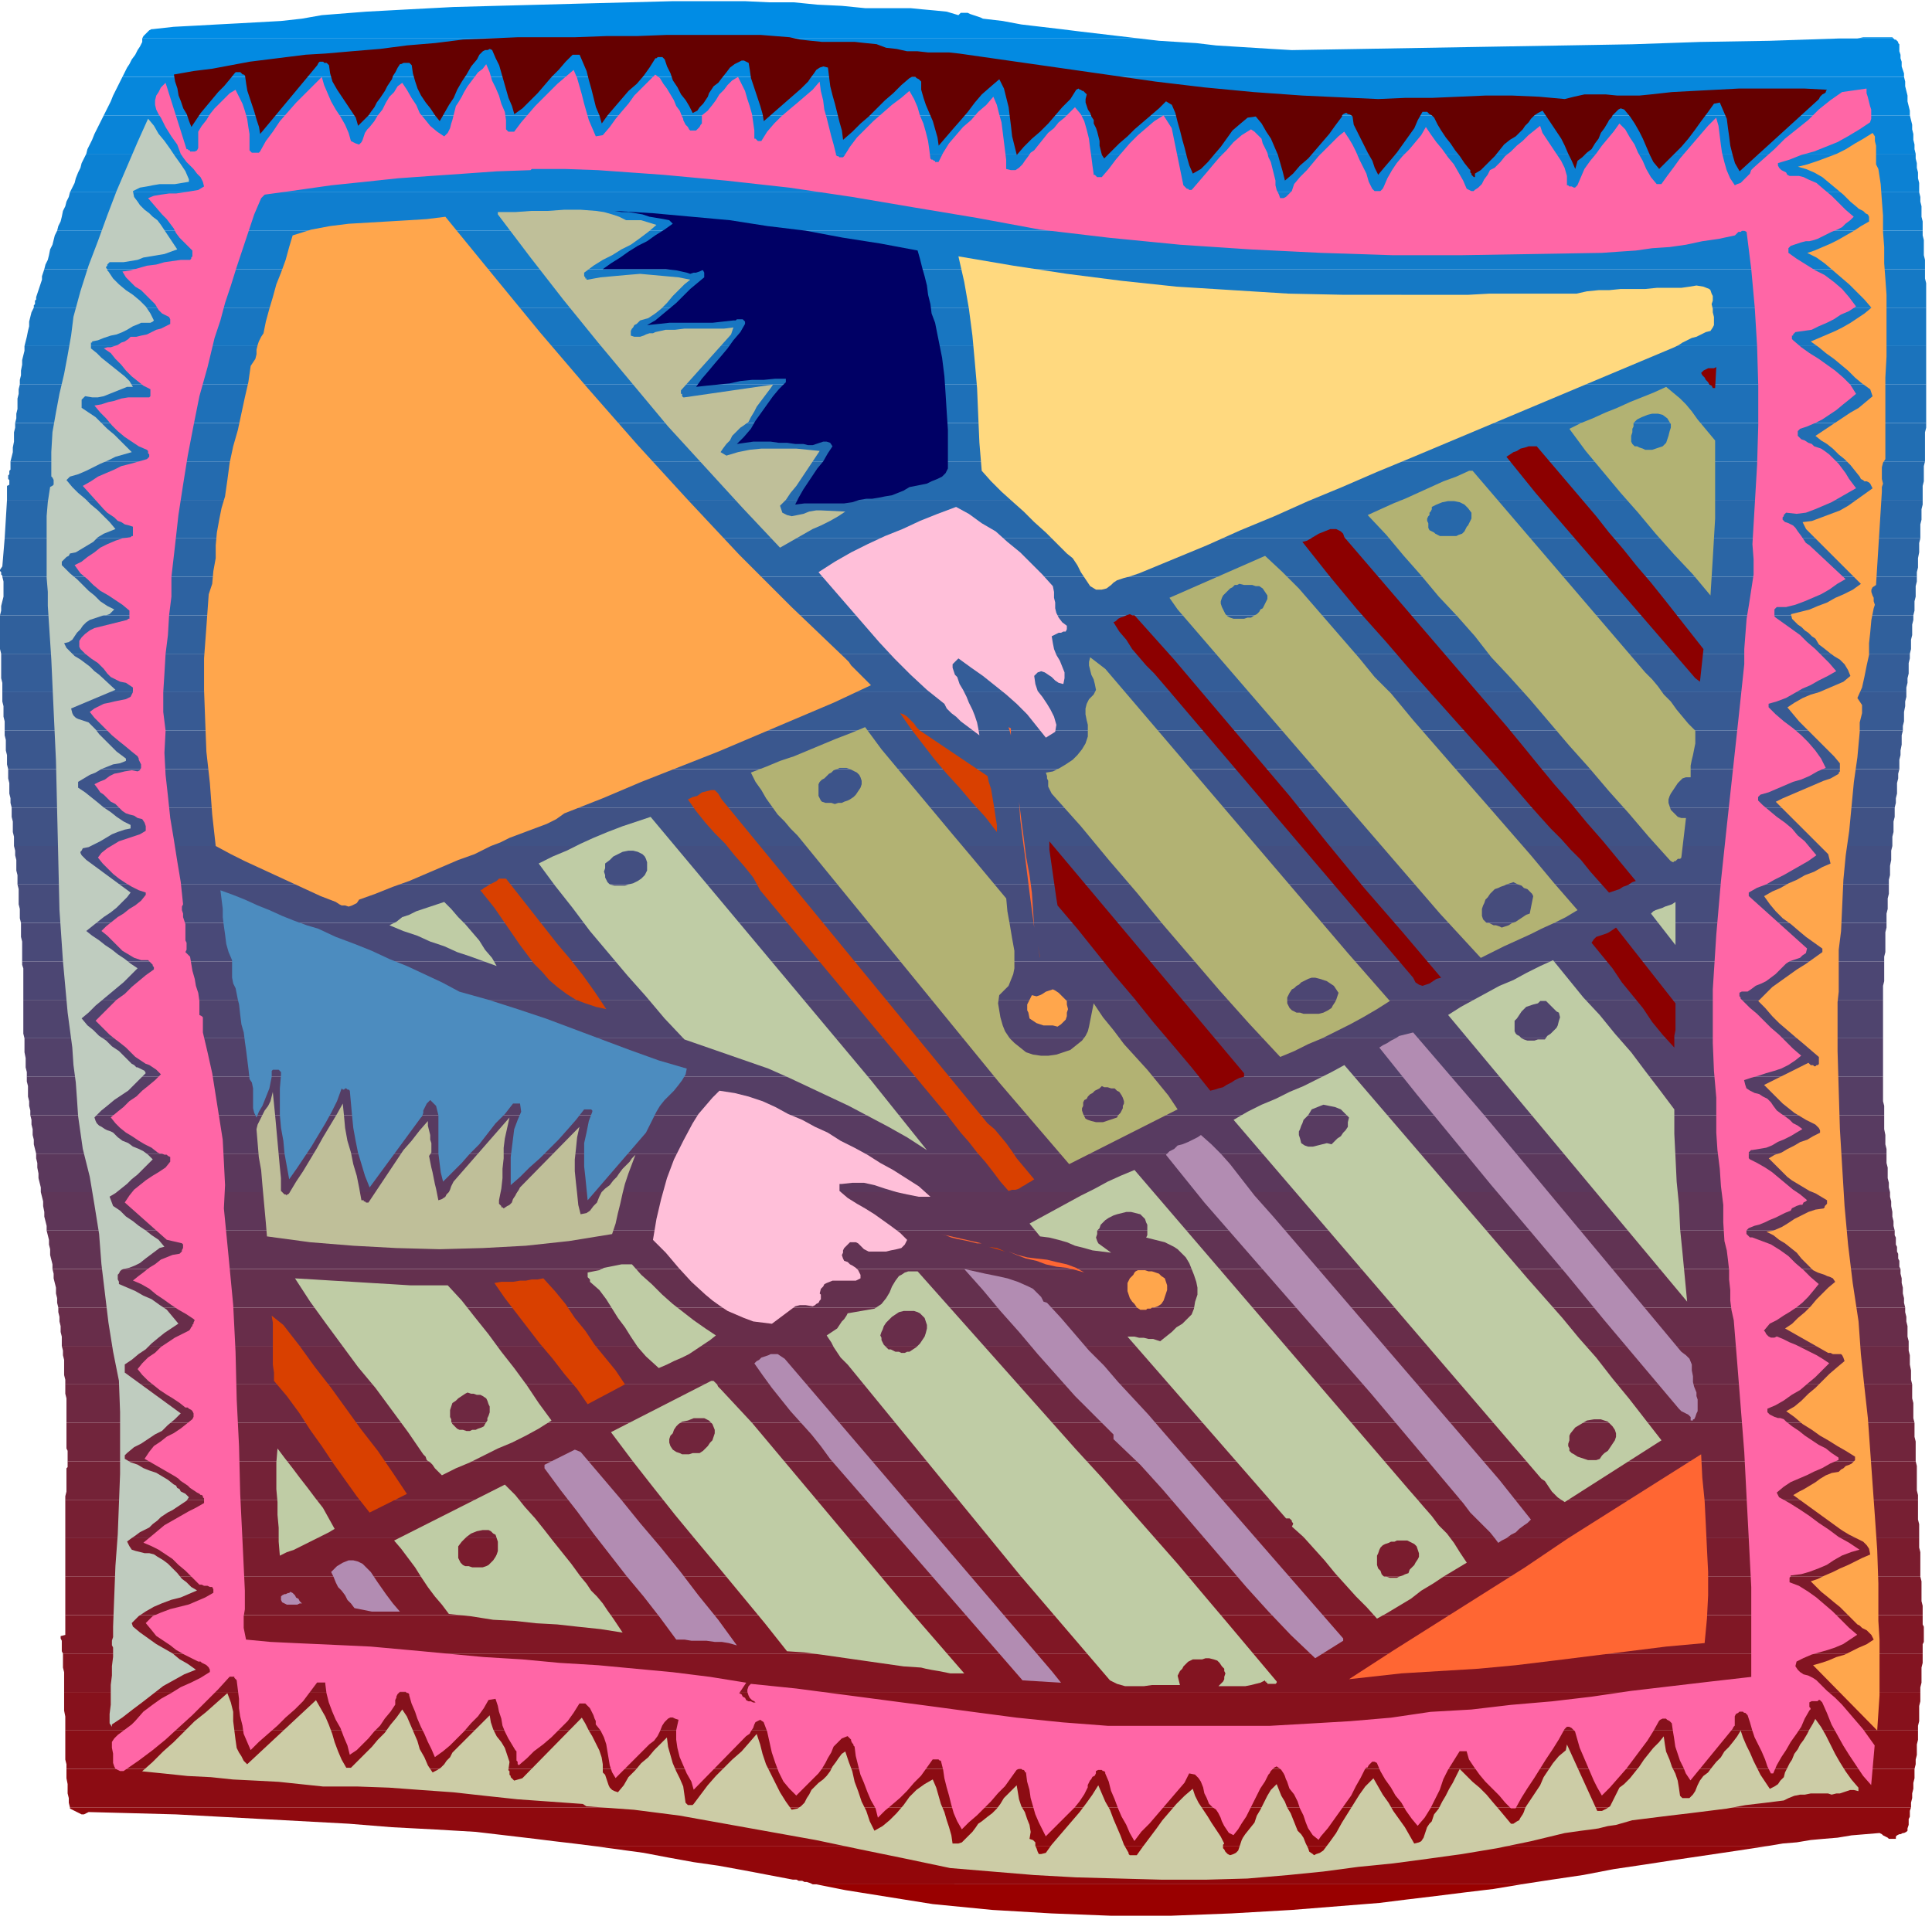
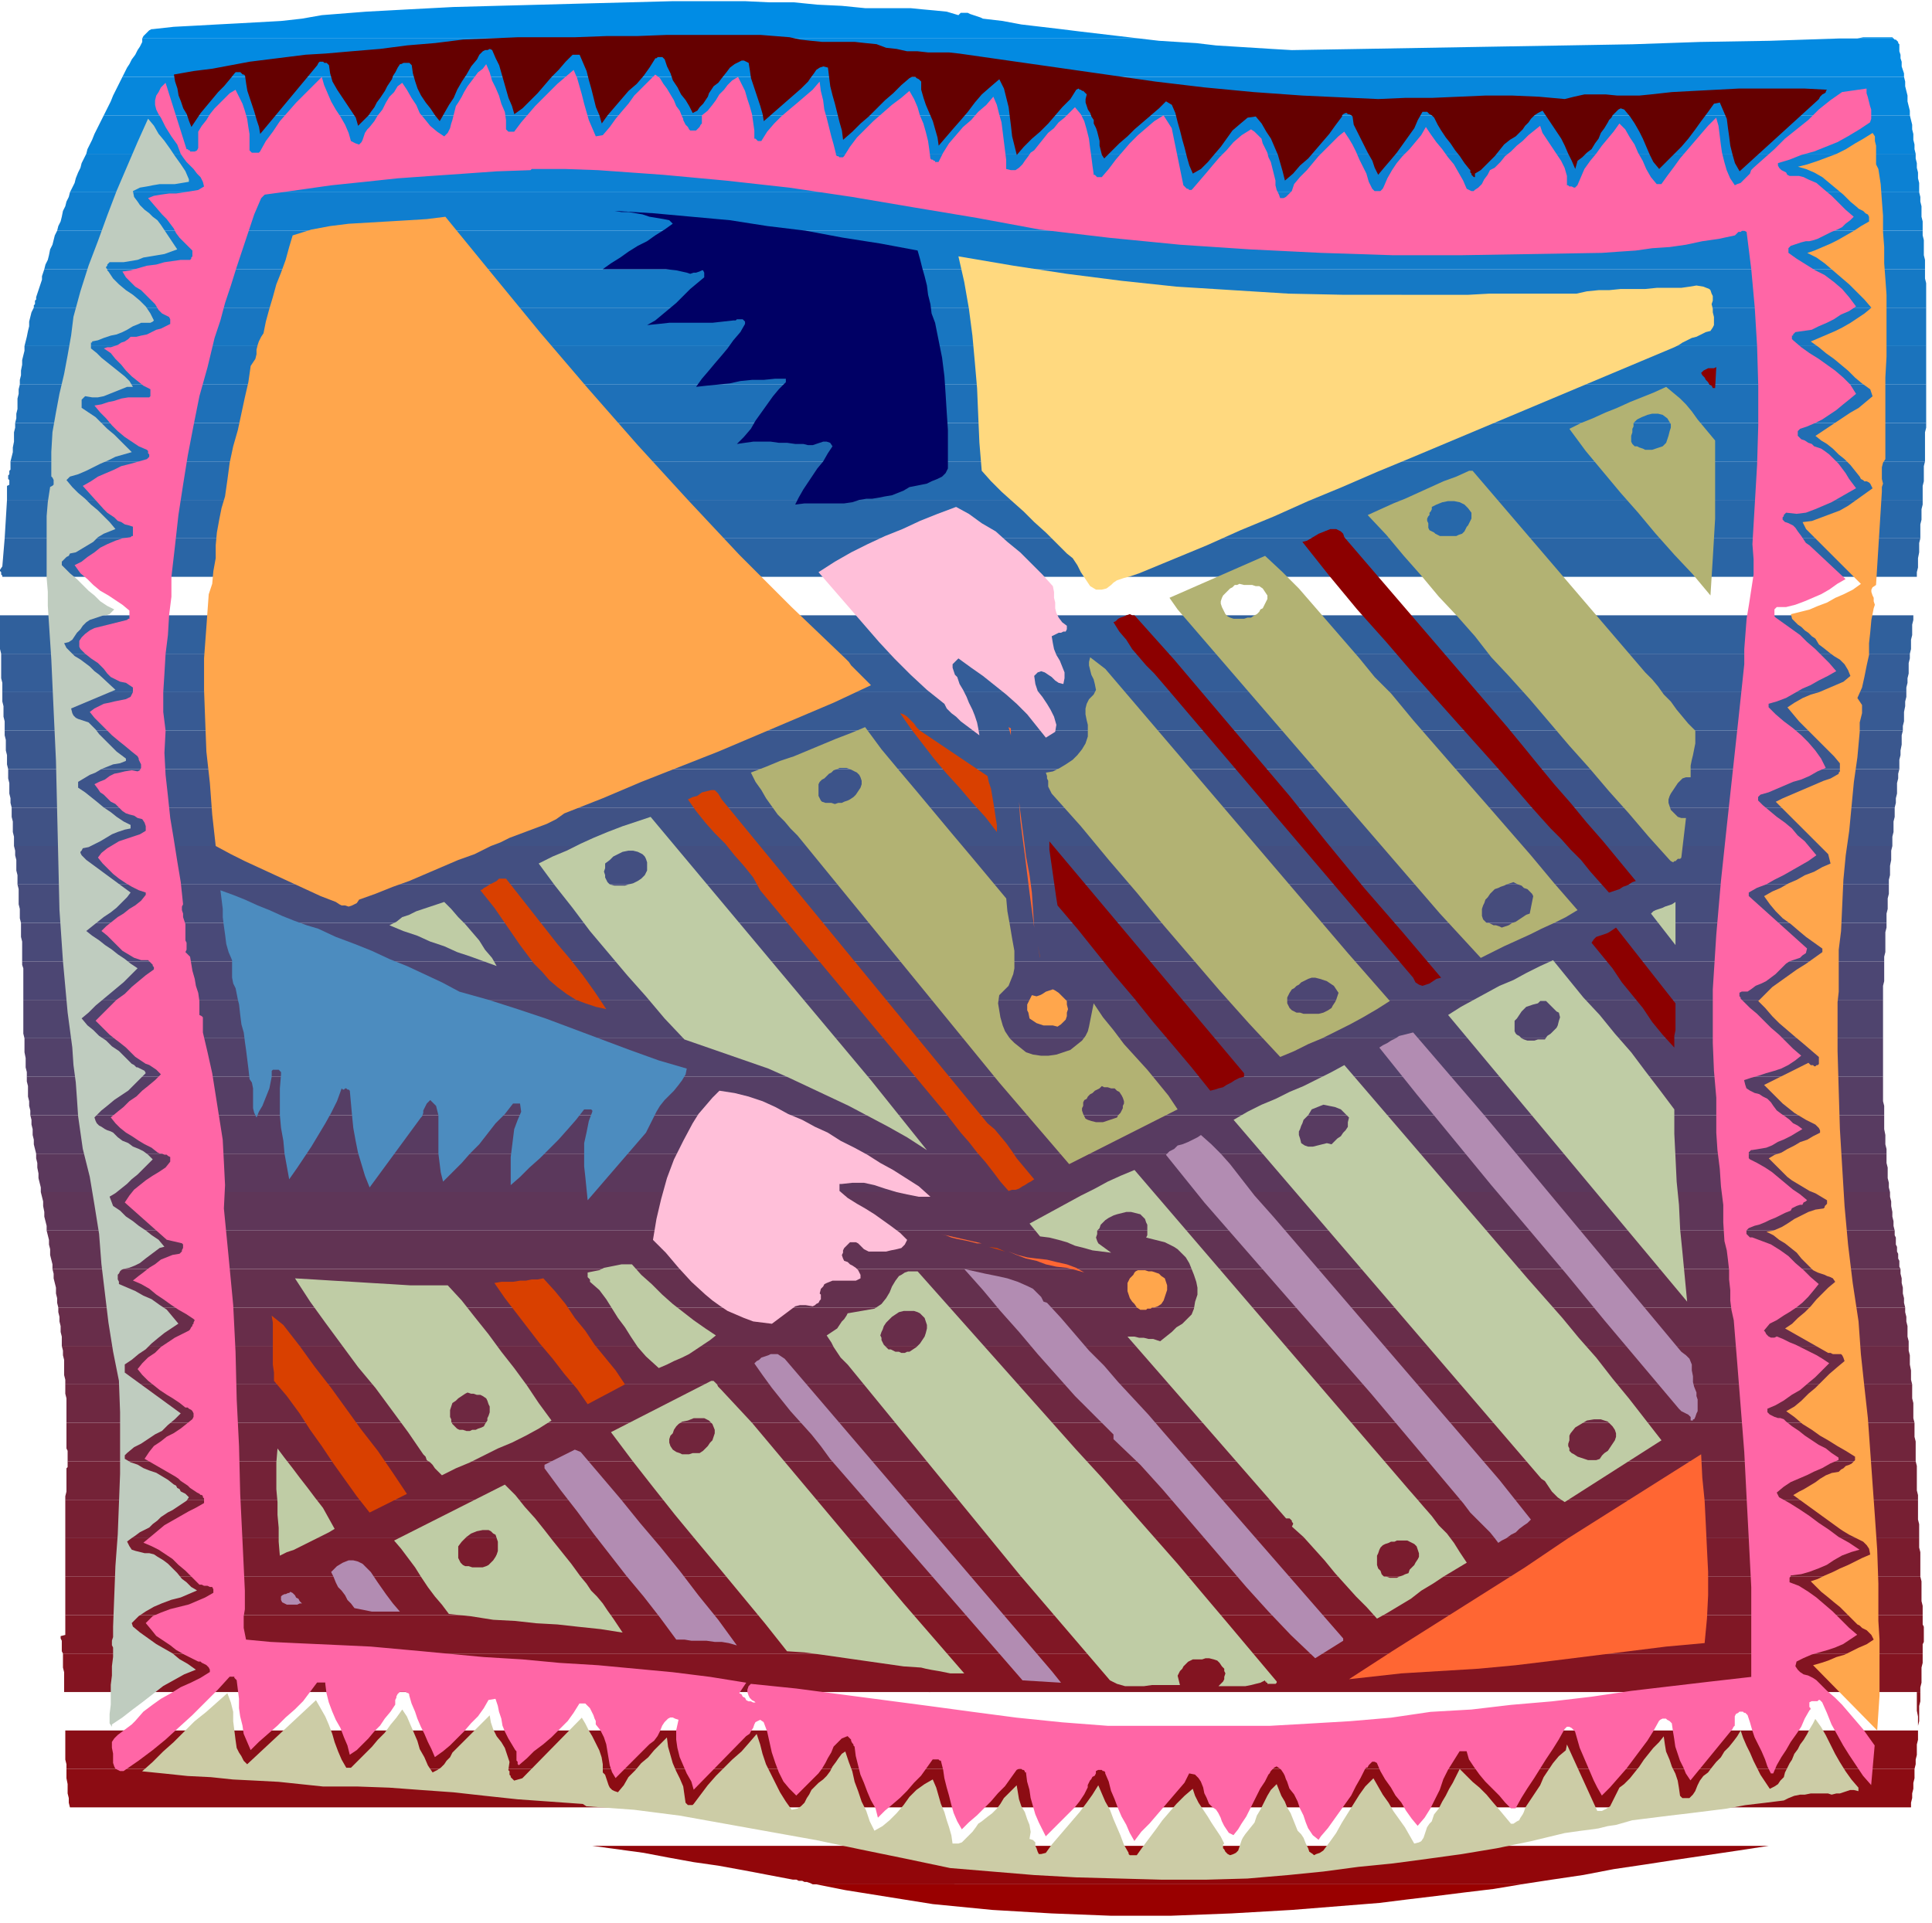
<svg xmlns="http://www.w3.org/2000/svg" width="5.52in" height="527.52" fill-rule="evenodd" stroke-linecap="round" preserveAspectRatio="none" viewBox="0 0 1657 1650">
  <style>.pen1{stroke:none}.brush58{fill:#8c0000}</style>
  <path d="M1624 33h-46 15l5-1h25l1 1zm-647 0H122l1-2 1-1 1-1 1-1 1-1 1-1 2-1h1l18-2 19-1 18-1 19-1 18-1 18-1 18-2 17-3 38-3 37-2 38-2 37-1 38-1 37-1 38-1 38-1h62l21 1h21l20 2 21 1 20 2h39l10 1 11 1 10 1 10 3 2-2h6l2 1 3 1 3 1 3 1 2 1 17 2 16 3 17 2 17 2 16 2 17 2 17 2 17 2z" class="pen1" style="fill:#008ce5" />
  <path d="M122 33h855l17 2 16 1 16 1 17 2 16 1 16 1 16 1 17 1 59-1 58-1 58-1 59-1 58-1 58-2 60-1 60-2h46l1 1h1l1 1 1 1v1l1 1v6l1 3v3l1 3v4l1 3 1 3v3H105l2-4 2-4 2-3 2-4 3-4 2-4 2-3 2-4v-3z" class="pen1" style="fill:#038ae1" />
  <path d="M105 66h1528l1 4v4l1 4 1 4v5l1 4 1 4v4H89l2-4 2-4 2-4 2-5 2-4 2-4 2-4 2-4z" class="pen1" style="fill:#0687dc" />
  <path d="M89 99h1549l1 4 1 4v4l1 4v5l1 4v4l1 4H74l1-4 2-4 2-4 2-5 2-4 2-4 2-4 2-4z" class="pen1" style="fill:#0984d8" />
  <path d="M74 132h1569v4l1 4v4l1 4v5l1 4v8H60l2-4 2-4 1-4 2-5 2-4 1-4 2-4 2-4z" class="pen1" style="fill:#0c81d3" />
  <path d="M60 165h1586l1 4v4l1 4v9l1 4v8H49l1-4 2-4 1-4 1-5 2-4 1-4 2-4 1-4z" class="pen1" style="fill:#0f7ecf" />
  <path d="M49 198h1600v4l1 4v13l1 4v8H38l1-4 2-4 1-4 1-5 2-4 1-4 1-4 2-4z" class="pen1" style="fill:#127cca" />
  <path d="M38 231h1613v8l1 4v21H29v-2l1-1v-3l1-1v-2l1-3 1-3 1-3 1-3 1-3v-3l1-3 1-3z" class="pen1" style="fill:#1579c5" />
  <path d="M29 264h1623v33H21l1-4 1-4 1-5 1-4v-4l1-4 1-4 2-4z" class="pen1" style="fill:#1876c1" />
  <path d="M21 297h1631v33H17v-4l1-4v-4l1-5v-4l1-4 1-4v-4z" class="pen1" style="fill:#1b73bc" />
  <path d="M17 330h1635v33H13l1-4v-4l1-4v-9l1-4v-4l1-4z" class="pen1" style="fill:#1e70b8" />
  <path d="M13 363h1639v4l-1 4v25H9l1-4 1-4v-4l1-5v-8l1-4v-4z" class="pen1" style="fill:#216eb3" />
  <path d="M9 396h1642l-1 4v13l-1 4v12H6v-12l2-1v-4l-1-1v-3l1-1v-3l1-1v-7z" class="pen1" style="fill:#246baf" />
  <path d="M6 429h1643v4l-1 4v9l-1 4v12H4l2-33z" class="pen1" style="fill:#2768aa" />
  <path d="M4 462h1643l-1 4v8l-1 5v8l-1 4v4H2v-1l-1-1v-2l-1-1v-1l2-3 2-24z" class="pen1" style="fill:#2a65a5" />
-   <path d="M2 495h1642v4l-1 4v9l-1 4v8l-1 4H0l1-4v-4l1-4 1-4v-13l-1-4z" class="pen1" style="fill:#2d62a1" />
  <path d="M0 528h1641v4l-1 4v9l-1 4v8l-1 4H1l-1-4v-29z" class="pen1" style="fill:#30609c" />
  <path d="M1 561h1637v4l-1 4v9l-1 4v4l-1 4v4H2v-8l-1-4v-21z" class="pen1" style="fill:#345d98" />
  <path d="M2 594h1633v4l-1 4v4l-1 5v8l-1 4v4H4v-8l-1-4v-9l-1-4v-8z" class="pen1" style="fill:#375a93" />
  <path d="M4 627h1628l-1 4v8l-1 5v4l-1 4v8H7l-1-4v-8l-1-4v-9l-1-4v-4z" class="pen1" style="fill:#3a578e" />
  <path d="M7 660h1622l-1 4v4l-1 4v9l-1 4v4l-1 4H10l-1-4v-4l-1-4v-9l-1-4v-8z" class="pen1" style="fill:#3d548a" />
  <path d="M10 693h1615v8l-1 4v9l-1 4v8H12v-8l-1-4v-9l-1-4v-8z" class="pen1" style="fill:#405285" />
  <path d="M12 726h1611l-1 4v8l-1 5v8l-1 4v4H15v-8l-1-4v-9l-1-4v-4l-1-4z" class="pen1" style="fill:#434f81" />
  <path d="M15 759h1605v8l-1 4v9l-1 4v8H18l-1-4v-8l-1-4v-13l-1-4z" class="pen1" style="fill:#464c7c" />
  <path d="M18 792h1600v4l-1 4v17l-1 4v4H19v-17l-1-4v-12z" class="pen1" style="fill:#494978" />
  <path d="M19 825h1597v17l-1 4v12H20v-27l-1-3v-3z" class="pen1" style="fill:#4c4673" />
  <path d="M20 858h1595v33H21l-1-4v-29z" class="pen1" style="fill:#4f446e" />
  <path d="M21 891h1594v33H23v-4l-1-4v-8l-1-5v-12z" class="pen1" style="fill:#52416a" />
  <path d="M23 924h1592v21l1 4v8H26v-4l-1-4v-4l-1-4v-9l-1-4v-4z" class="pen1" style="fill:#553e65" />
  <path d="M26 957h1590v12l1 5v8l1 4v4H31l-1-4-1-4v-4l-1-4v-5l-1-4v-4l-1-4z" class="pen1" style="fill:#583b61" />
  <path d="M31 990h1587v8l1 4v9l1 4v4l1 4H35v-4l-1-4-1-4v-4l-1-5v-4l-1-4v-4z" class="pen1" style="fill:#5b385c" />
  <path d="M35 1023h1586v4l1 4v4l1 5v4l1 4v4l1 4H40v-4l-1-4-1-4v-4l-1-5v-4l-1-4-1-4z" class="pen1" style="fill:#5e3658" />
  <path d="M40 1056h1585v4l1 2v6l1 2v4l1 2v4l1 2v5l1 2H45v-4l-1-4-1-4v-5l-1-4v-4l-1-4-1-4z" class="pen1" style="fill:#613353" />
  <path d="M45 1089h1585v4l1 4v4l1 4v5l1 4v4l1 4H50l-1-4v-4l-1-4v-5l-1-4-1-4v-4l-1-4z" class="pen1" style="fill:#64304e" />
  <path d="M50 1122h1584v4l1 4v4l1 4v9l1 4v4H53v-8l-1-4v-5l-1-4v-4l-1-4v-4z" class="pen1" style="fill:#682d4a" />
  <path d="M53 1155h1584v4l1 4v8l1 5v8l1 4H56v-4l-1-4v-13l-1-4v-4l-1-4z" class="pen1" style="fill:#6b2a45" />
  <path d="M56 1188h1584v12l1 4v13l1 4H57v-21l-1-4v-8z" class="pen1" style="fill:#6e2841" />
  <path d="M57 1221h1585v12l1 4v17H58v-9l-1-2v-22z" class="pen1" style="fill:#71253c" />
  <path d="M58 1254h1585l1 4v21l1 4v4H56v-3l1-4v-20l1-1v-5z" class="pen1" style="fill:#742237" />
  <path d="M56 1287h1589v17l1 4v12H56v-33z" class="pen1" style="fill:#771f33" />
  <path d="M56 1320h1590v8l1 4v21H56v-33z" class="pen1" style="fill:#7a1c2e" />
  <path d="M56 1353h1591l1 4v17l1 4v8H56v-33z" class="pen1" style="fill:#7d1a2a" />
  <path d="M56 1386h1593v8l1 2v13l-1 2v8H54l-1-2v-9l-1-2v-2l4-1v-17z" class="pen1" style="fill:#801725" />
  <path d="M54 1419h1595v8l-1 4v13l-1 4v4H55v-17l-1-4v-12z" class="pen1" style="fill:#831421" />
-   <path d="M55 1452h1592v8l-1 4v13l-1 4v4H56v-12l-1-5v-16z" class="pen1" style="fill:#86111c" />
+   <path d="M55 1452h1592v8l-1 4v13l-1 4v4v-12l-1-5v-16z" class="pen1" style="fill:#86111c" />
  <path d="M56 1485h1589v8l-1 4v9l-1 4v4l-1 4H57v-4l-1-4v-25z" class="pen1" style="fill:#890e17" />
  <path d="M57 1518h1585v8l-1 4v5l-1 4v4l-1 4v4H60l-1-4v-4l-1-4v-8l-1-5v-8z" class="pen1" style="fill:#8c0c13" />
-   <path d="M60 1551h1579l-1 3v5l-1 2v5l-1 3v2l-1 1-2 1h-1l-2 1h-1l-2 1-1 1v2h-6l-1-1-2-1-2-1-1-1-2-1-12 1-12 1-12 2-12 1-11 1-12 2-12 1-12 2H508l-16-2-17-2-16-2-17-2-17-2-17-2-17-1-17-1-38-2-37-3-37-2-37-2-37-2-37-2-37-1-38-1-2 1-2 1h-2l-2-1-2-1-2-1-2-1-2-1v-1z" class="pen1" style="fill:#8f090e" />
  <path d="M508 1584h1009l-26 4-27 4-27 4-26 4-27 4-26 5-27 4-26 4H697l-2-1-3-1h-2l-2-1h-3l-2-1h-3l-21-4-21-4-22-4-21-3-22-4-21-4-22-3-22-3z" class="pen1" style="fill:#92060a" />
  <path d="M700 1617h605l-24 4-25 3-24 3-25 3-24 3-25 2-25 2-25 2-52 3-52 2h-51l-51-2-51-3-51-5-25-4-25-4-25-4-25-5z" class="pen1" style="fill:#900" />
  <path d="m752 38 8 3 9 1 9 2h9l9 1h18l9 1 42 6 42 6 42 6 42 6 42 5 42 4 42 3 43 2 22 1 23-1h23l23-1 23-1h23l23 1 22 2 8-2 9-2h18l10 1h19l10-1 18-2 19-1 19-1 19-1h57l19 1-1 1v1l-1 1-2 1-1 1-1 1-1 2-1 1-67 61-4-7-2-7-2-8-1-8-1-7-1-8-3-7-3-7-5 1-5 7-6 8-5 7-6 8-6 7-6 6-7 7-6 6-5-6-3-6-3-7-3-7-3-6-4-7-4-6-5-6-3-1-2 1-1 1-2 2-2 2-1 2-2 2-1 2-3 5-3 4-2 5-3 4-3 5-4 3-4 4-4 3-2 7-3-7-3-6-3-7-3-6-4-6-4-6-4-6-4-6-4 2-3 2-3 3-2 3-3 3-2 3-3 3-3 3-5 3-5 4-4 5-4 5-4 4-4 4-4 4-5 3v3h-1l-1-1-1-1v-1l-1-1v-2l-1-1-4-5-4-6-4-5-4-6-4-5-4-6-3-5-3-6-1-1-1-1-2-1-1-1-1-1h-4l-4 7-3 7-5 7-5 7-5 7-5 6-6 7-5 6-3-6-2-6-4-7-3-6-3-6-3-6-3-6-1-7-1-1-2-1h-1l-1-1h-1l-2 1-1 1v1l-6 8-5 7-6 7-6 7-6 7-7 6-6 7-7 6-2-8-2-7-2-7-3-7-3-7-4-6-4-7-5-6-7 1-6 5-7 6-5 7-5 7-6 7-5 6-6 6-7 4-3-7-2-7-2-8-2-7-2-8-2-7-2-8-3-7-5-3-6 6-7 6-7 6-7 6-6 6-7 6-7 7-6 6-2-3-1-4-1-4v-4l-1-4-1-4-1-3-2-4v-3l-2-3-1-3-2-3-1-3-1-3v-3l1-4-1-1-1-1-1-1h-1l-1-1h-1l-1-1-2 1-5 8-7 7-6 7-6 7-7 7-7 6-7 7-6 7-2-8-2-8-1-9-1-8-1-8-2-8-2-8-4-8-7 6-8 7-6 7-6 8-6 7-7 8-6 7-6 7-1-7-2-7-2-7-3-7-3-7-2-6-2-7v-7l-1-1-1-1-2-1-1-1h-3l-2 1-7 6-7 7-7 6-7 7-7 7-7 6-7 7-8 7-1-8-2-7-2-8-2-8-2-7-2-8-1-8-1-8-4-1-3 1-3 2-2 3-3 4-2 3-3 3-3 3-32 28-1-6-2-7-2-6-2-6-2-6-2-6-1-7-1-6-2-1-2-1h-2l-2 1-4 2-4 3-3 4-4 5-3 4-4 3-2 3-2 3-1 3-2 3-2 3-3 3-2 3-4 2-3-6-3-5-4-5-3-6-4-6-2-6-3-6-2-6-1-1-1-1h-4l-1 1h-1l-5 8-5 7-6 7-7 6-6 7-6 7-6 7-5 7-2-7-3-7-2-8-2-8-2-7-2-8-3-7-3-7h-6l-6 6-6 7-6 6-6 7-6 7-6 6-7 7-7 5-2-7-3-7-2-7-2-7-2-7-2-7-3-6-3-7-2-1-2 1h-2l-2 1-1 1-2 2-1 2-1 2-5 6-4 7-4 6-4 7-3 7-4 6-4 7-4 7-4-5-4-6-4-5-4-6-3-6-2-6-2-7-1-7-1-1-1-1h-5l-2 1h-1l-2 3-2 4-2 3-1 3-2 3-2 3-2 4-2 3-2 3-3 4-2 4-3 4-2 3-3 3-3 3-3 3-2-7-4-6-4-6-4-6-4-6-4-7-2-7-1-7-1-1-1-1h-2l-1-1h-3l-1 1-1 2-49 59-1-6-2-6-2-7-2-6-2-6-2-6-1-6-1-7-1-1h-1l-1-1-1-1h-4l-1 1-4 5-5 6-5 5-5 6-5 6-5 6-4 6-4 6-2-5-2-6-3-5-2-6-2-5-1-6-2-6-1-6 17-3 16-2 16-3 16-3 16-2 16-2 16-2 17-1 23-2 24-2 23-3 24-2 24-3 24-1 23-1h49l27-1h26l26-1h80l25 2 9 2 9 1 10 1h28l9 1 10 1z" class="pen1" style="fill:#650000" />
  <path d="m434 111 1 1 1 1h5l6-8 6-7 6-7 6-6 6-6 7-7 7-6 7-6 3 7 2 7 2 7 2 8 2 7 2 7 3 7 3 7 6-1 6-7 5-7 5-6 6-7 5-7 6-6 6-6 6-6 4 3 3 5 3 4 3 5 3 5 2 5 3 4 2 5 1 2v1l1 2 1 2 1 1 1 1 1 2 1 1h5l1-1 1-1 1-1 1-2 1-1v-7l5-4 4-5 3-4 3-5 4-4 3-4 4-4 5-3 3 6 3 6 2 7 2 6 2 7 1 7 1 7v7h1l1 1 1 1h3l5-8 6-7 6-6 7-6 6-5 7-6 7-6 6-7 1 8 2 8 1 8 2 7 2 8 2 8 2 7 2 8v1l1 1h1l1 1h3l1-1 5-8 6-8 7-7 7-7 8-7 8-7 8-6 7-6 4 7 3 7 2 7 3 7 2 7 2 8 1 7 1 8 1 1h1l1 1h1v1h3l4-8 5-8 6-7 6-7 7-6 6-7 7-6 6-7 3 7 2 8 2 7 1 8 1 8 1 8 1 8v8l4 1h4l3-2 3-3 2-3 3-4 2-3 3-2 4-5 4-5 4-5 5-4 4-5 5-4 5-5 4-4 5 6 3 6 2 7 2 8 1 8 1 7 1 8 1 7v1h1l1 1 1 1h4l6-7 6-8 6-7 6-7 7-7 7-6 7-6 8-5 7 11 10 49 1 1 1 1 1 1h1l1 1h2l1-1 6-7 6-7 5-6 6-7 6-6 6-7 7-6 8-5 3 2 3 3 3 3 1 4 2 4 2 4 1 4 2 4 1 4 1 4 1 4 1 4v4l1 4 2 4 1 3h3l2-1 1-1 1-1 1-1 1-1 1-1 2-6 5-6 6-6 5-6 5-6 6-6 5-5 6-6 5-4 4 6 3 5 3 6 3 7 3 6 3 6 2 7 3 6 1 1 1 1h5l1-1 1-1 1-2 3-7 4-7 4-6 5-6 6-6 5-6 5-6 4-7 4 6 5 7 5 6 5 7 5 6 4 7 4 7 3 7 2 1 2 1h2l1-1 3-2 3-3 2-4 3-4 2-4 4-2 5-5 4-5 5-4 5-5 5-4 5-5 5-4 5-4 2 6 4 6 4 6 4 6 4 6 3 6 2 7v8h1l1 1h2l2 1h1l1-1 1-1 3-7 3-7 5-7 5-6 5-7 5-6 5-6 5-7 5 5 4 7 4 6 3 7 4 7 3 7 4 7 5 6h4l5-7 6-8 5-7 6-7 6-7 6-7 6-7 7-7 2 7 1 8 1 8 1 7 2 8 2 7 3 7 4 6 2-1 3-1 2-2 2-2 2-2 2-2 1-3 2-2 9-8 9-8 9-9 10-8 10-8 9-9 10-8 10-7 21-3v4l1 3 1 4 1 4 1 3v8l-1 3-9 6-10 6-9 5-10 4-10 4-11 3-10 4-10 3v2l1 2 1 1 1 1 2 1 2 1 1 2 2 1h8l4 1 4 2 7 3 7 6 6 5 6 6 6 6 7 6-3 3-4 3-3 3-4 2-5 2-4 2-4 2-4 2-3 1-4 1h-3l-4 1-3 1-3 1-3 1-2 2v4l7 5 8 5 8 5 8 4 8 6 7 6 6 7 6 8-6 4-7 3-6 4-6 3-7 3-6 3-7 1-7 1-1 1-1 1v1h-1v3l1 1 7 6 7 5 8 5 7 5 7 5 7 6 6 6 5 8-6 5-5 4-6 5-6 4-6 4-6 3-7 3-6 2-1 1-1 1v4l1 1 2 2 3 1 3 2 3 1 2 2 3 1 3 1 3 2 4 3 4 4 4 4 3 4 3 4 3 5 3 4 3 4-7 4-7 4-7 4-7 3-7 3-8 3-8 1-9-1-1 1-1 1v1l-1 1v2l1 1 1 1 3 1 4 2 2 2 2 3 3 4 2 3 2 3 3 2 31 29-7 4-7 5-7 4-7 3-7 3-8 3-8 2h-8l-1 1-1 1v6l1 1 7 5 7 5 7 5 6 6 7 6 6 6 6 6 6 7-7 4-8 4-7 4-7 3-7 4-7 4-8 3-7 2v3l6 6 7 6 8 6 7 6 6 6 6 7 5 7 4 8-7 3-7 4-7 3-7 2-7 3-7 3-7 3-7 2-1 1-1 1v3l1 1 1 1 1 1 1 1 6 5 6 5 7 5 6 5 5 6 6 5 5 6 5 6-7 5-7 4-7 4-7 4-8 4-7 4-8 3-7 4v3l50 45-1 4-3 2-2 2-3 1-3 1-3 1-3 2-2 2-4 4-3 3-4 3-4 3-4 2-5 2-4 3-3 2h-5l-2 1v3l1 1v1l1 1 1 1 6 6 6 5 6 6 6 6 7 6 6 6 6 6 7 6-5 4-6 4-6 3-6 2-7 2-6 2-7 2-6 2 1 4 1 3 3 2 4 2 4 1 3 2 4 2 3 3 2 3 3 4 4 3 3 2 4 3 3 3 4 2 4 3-5 3-5 3-6 3-5 2-5 3-5 2-6 1-6 1h-1l-1 1-1 1v5l1 1 6 3 7 4 6 4 6 5 6 5 6 5 6 4 6 5-1 1-2 1-1 2h-2l-3 1-2 1-2 1-1 2-5 2-4 2-4 2-5 2-4 2-5 2-4 1-5 2-1 1-1 1v3l1 1 1 1 1 1h2l8 3 8 3 8 5 7 5 6 6 7 6 6 6 7 6-4 5-5 6-5 5-5 4-6 4-5 3-6 4-6 3-5 6 1 1 1 2 1 1 1 1 2 1h3l2-1 5 2 6 3 5 2 6 3 6 3 6 3 5 3 6 4-6 6-6 6-6 5-7 6-7 4-7 5-7 4-7 3v3l2 2 2 1 2 1 3 1h2l3 1 2 2 5 4 6 4 5 4 6 4 6 4 6 3 5 4 6 4v2l-7 3-7 4-7 3-6 3-7 3-7 3-6 4-6 5 2 4 9 5 8 5 9 6 8 6 9 6 8 6 9 5 9 6-7 2-8 3-7 4-6 4-7 3-8 3-7 2-8 1h-1v1l-1 1v4l8 3 8 5 7 5 7 6 7 6 7 7 7 7 7 6-6 4-6 4-7 3-6 2-7 2-7 2-7 3-6 3-1 4 2 3 2 2 3 2 4 1 4 2 3 2 3 3 6 6 7 6 6 6 6 7 6 7 6 7 5 7 5 7-3 34-7-8-6-9-6-9-5-8-5-9-5-9-4-10-4-9-1-1-1-1h-1l-1 1h-5l-2 1v4l1 1v1l-1 1-4 7-3 7-4 6-5 7-4 7-4 6-4 7-3 7h-2l-3-6-2-6-3-7-3-6-3-6-2-6-2-7-2-6-1-1-1-1h-1l-1-1h-3l-1 1-2 1-1 2v8l-1 1-1 2-36 44-4-6-2-5-3-6-2-6-2-6-1-7-1-6-1-7-1-1-1-1-2-1-1-1h-3l-2 1-1 1-5 9-5 8-6 8-6 8-6 8-7 8-7 8-7 7-4-7-3-6-3-7-3-7-3-7-3-7-2-7-2-7-1-1-1-1-1-1-2-1h-2l-1 1-1 1-5 9-5 8-6 9-5 8-5 8-6 9-5 8-5 9h-4l-5-5-5-6-6-6-6-6-5-6-5-7-4-6-2-7h-6l-5 8-5 8-4 8-3 9-4 8-4 8-5 8-6 7-5-6-5-7-4-7-5-6-4-7-5-7-4-7-3-7-2-1h-2l-1 1-1 1-1 1-1 2h-1l-1 1-4 8-4 7-4 8-5 7-5 7-5 7-5 7-6 7-2 3-5-4-4-6-2-5-2-6-3-6-2-6-3-6-4-5-1-3-1-3-1-2-1-3-1-2-2-3-1-1-3-2-2 1-1 1-2 2-1 2-1 1-1 2-1 2-1 2-4 6-3 6-3 6-3 6-3 6-4 6-3 5-4 5-4-2-2-3-2-3-2-4-1-3-2-4-2-3-3-2-3-3-2-5-2-4-1-5-2-5-2-3-3-3-5-1-4 8-6 7-6 7-6 7-6 7-6 7-7 7-6 8-4-7-3-7-4-7-3-7-3-8-3-7-2-8-3-7v-1l-1-1h-1l-1-1h-3l-2 1v2l-1 2-2 1-1 2-1 1-1 2-1 2v2l-3 6-4 6-4 5-5 5-5 5-5 5-5 5-5 5-3-6-3-6-3-7-2-7-2-7-1-7-2-7-1-8h-1v-1l-1-1h-1l-1-1h-2l-2 1-5 7-5 7-6 6-6 7-6 6-6 6-7 6-6 6-4-7-3-7-2-7-2-8-2-7-2-8-1-7-2-8h-1l-1-1h-5l-5 7-5 7-6 6-6 7-6 6-7 6-6 5-6 6-2-8-4-7-3-7-3-8-3-7-2-8-2-8-1-8-1-1v-1l-1-1-1-2v-1l-1-1-1-1-1-1-5 2-4 4-3 3-2 5-3 5-2 4-3 5-3 4-19 19-6-6-5-6-4-8-3-8-3-9-2-9-2-9-3-8-3-2-2 1-2 1-1 2-1 3-2 3-1 2-3 2-45 46-2-7-4-7-3-7-3-7-2-8-1-7v-8l2-9-3-1-2-1h-2l-2 1-3 3-2 3-2 5-2 4-3 4-4 3-29 29-3-5-2-6-1-6-1-6-1-6-2-6-3-6-4-5v-3l-1-2-1-3-1-2-1-2-1-2-2-2-2-2h-5l-5 8-5 7-7 7-7 7-7 6-8 6-6 6-7 6-1-1v-2l-1-1v-8l-1-1-3-5-3-5-3-6-2-5-1-6-2-6-1-5-2-6-6 1-4 7-5 7-6 6-6 7-6 6-6 6-6 5-7 5-3-7-3-6-3-7-3-6-3-7-2-6-3-7-2-7v-1l-1-1h-1l-1-1h-5l-1 1-1 1-1 2v1l-1 2v4l-4 6-5 6-4 6-5 5-5 6-5 5-5 5-6 4-2-8-3-7-3-8-4-7-3-7-3-8-2-8-1-8v-1h-7l-6 8-6 8-7 7-8 7-7 7-8 7-8 7-7 7-3-7-3-7-1-7-2-8-1-7v-8l-1-8-1-8-1-1-1-1v-1h-4l-10 11-11 11-11 11-11 10-12 11-11 9-12 9-13 9h-3l-2-1-2-1-1-2-1-3v-8l-1-5v-5l2-3 3-3 4-3 4-3 4-3 3-3 7-8 8-6 7-5 9-5 8-5 9-4 8-4 8-5v-2l-1-2-1-1-1-1-2-1-2-1-1-1h-2l-6-3-6-3-7-4-5-4-6-4-6-4-4-5-5-6 6-6 7-3 8-3 8-2 8-2 7-3 7-3 7-4v-3l-1-2h-2l-2-1h-3l-2-1h-2l-2-2-5-5-5-5-6-5-5-5-6-4-6-4-6-3-7-3 6-5 6-5 6-5 7-4 7-4 7-4 6-3 7-4v-4l-1-1v-1l-1-1h-1l-1-1-2-1-3-2-3-2-2-2-3-2-3-2-2-2-3-2-26-15 4-6 4-5 6-4 5-4 6-3 6-4 5-4 5-4 1-2v-3l-1-2-1-1-2-1-1-1h-2l-5-4-6-4-5-3-6-4-5-4-5-4-5-5-4-5 4-5 5-5 6-4 5-5 6-4 6-4 6-3 6-3 1-1 1-2 1-1v-1l1-1v-1l1-2-1-1-6-4-7-4-6-4-7-5-6-4-6-5-7-4-7-3 5-4 4-3 5-4 5-3 5-4 5-2 5-2 6-1 1-1 1-1v-1l1-2v-3l-1-1-13-3-36-32 4-6 4-5 5-4 5-4 6-4 5-3 6-4 4-5v-4l-2-1-1-1h-2l-2-1h-2l-2-1-5-4-6-3-5-3-6-4-5-3-5-4-4-4-4-5 6-5 5-4 5-5 6-4 5-5 5-4 6-5 5-5-2-2-2-2-3-2-3-2-3-1-3-2-3-2-3-2-4-4-4-4-5-4-4-3-5-4-4-4-4-4-4-4 6-6 6-6 6-6 7-5 6-6 6-5 6-5 7-5v-2l-1-1v-1l-1-1-1-1-1-1-1-1h-6l-6-2-5-3-5-3-4-4-5-5-4-4-5-4 4-4 5-4 5-4 5-3 5-4 5-3 5-4 4-5v-2l-6-2-6-3-5-3-6-4-5-4-4-4-5-5-4-5 3-4 5-4 5-3 5-3 6-2 6-2 6-2 5-3v-4l-1-3-2-3-4-1-3-2-4-1-3-1-3-2-3-3-3-3-4-2-3-3-3-3-3-2-2-3-3-4 4-2 5-2 4-3 4-2 5-1 4-1 6-1 5 1 2-1 1-2v-3l-1-2-1-2v-1l-1-2-5-4-6-5-5-4-6-5-5-5-5-5-5-5-4-5 4-3 4-2 4-2 5-1 4-1 5-1 5-1 4-2 1-2 1-2v-4l-3-2-3-2-5-1-4-2-4-2-3-3-3-4-5-5-6-4-5-4-2-2-2-2-1-2v-5l2-3 3-3 4-3 4-2 4-1 4-1 4-1 4-1 4-1 4-1 4-1 1-1h1v-7l-6-5-6-4-6-4-7-4-6-5-5-5-6-5-5-7 6-3 5-4 6-4 5-4 6-3 7-3 6-2 7-1 1-1h1v-8l-3-1-4-1-3-2-3-1-3-3-3-2-3-2-3-3-18-20 7-4 6-4 7-3 7-3 6-3 8-2 7-2 7-2 1-1 1-1v-2l-1-1v-2l-1-1-7-3-6-4-6-4-6-5-5-5-5-6-5-5-5-6 6-1 6-2 5-1 6-2 6-1h18l1-1v-6l-6-3-5-4-5-4-5-5-4-5-5-5-4-5-6-4 3-1h3l3-1 3-1 3-2 3-1 3-2 2-2h5l4-1 5-1 4-2 4-2 4-1 4-2 4-2v-4l-1-2-2-1-2-1-2-1-1-1-2-2-3-5-4-4-4-4-4-4-5-3-4-4-4-4-3-5 7-1 7-2 7-2 8-1 7-2 7-1 7-1h8l1-1v-1l1-1v-5l-1-1-3-3-4-4-3-3-3-4-2-4-3-4-3-4-4-4-12-14 5-2 6-1 7-1h6l7-1 6-1 6-1 5-3-1-4-2-4-3-3-3-4-3-3-3-3-3-4-2-3-3-8-5-7-5-8-4-8-2-3-2-4-1-4v-4l1-4 2-3 2-4 4-4 18 57h1l1 1h1v1h4l2-1 1-2v-14l3-5 4-5 3-5 4-5 4-4 5-5 4-4 5-3 3 6 3 6 2 6 2 7 1 7 1 6v14l1 1 1 1h6l1-1 5-9 6-8 6-9 7-8 7-8 8-8 7-7 7-7 2 7 3 7 3 7 4 7 4 6 4 7 3 7 2 7 4 2 3 1 2-2 1-2 1-3 1-3 2-3 2-2 4-5 3-5 4-5 3-6 3-5 4-4 3-5 4-3 4 6 4 7 4 6 3 7 5 6 4 5 6 5 6 4 3-3 2-4 1-4 1-3 1-4 1-4 1-4 2-3 3-5 2-4 3-5 3-4 3-4 3-4 4-3 3-4 3 7 2 7 3 6 3 7 2 7 3 7 1 7v8zm458 86 59 7 61 6 60 4 61 3 61 2h60l60-1 60-1 14-1 15-1 14-2 15-1 14-2 14-3 14-2 14-3 1-1 1-1 1-1h2l1-1h2l2 1 4 32 3 33 2 33 1 34v34l-1 34-2 34-2 34 1 13v13l-2 13-2 13-2 12-1 13-1 13v13l-5 47-5 46-5 46-5 47-4 46-3 47v46l1 24 2 23v30l1 15 2 16 1 15 2 16v15l1 16 2 8 1 8 1 9v8l1 9v9l1 8 2 9 3 37 3 38 3 38 2 39 2 38 2 39v77l-35 4-34 4-34 4-34 5-34 4-35 3-34 4-35 2-34 5-35 3-34 2-35 2H950l-39-3-39-4-38-5-37-5-38-5-38-5-38-5-39-4-2 2-1 3v2l1 3 1 2 2 2 2 1 1 1h-2l-2-1h-2l-2-1-1-2-2-1-1-2-2-1 6-9-31-5-32-4-32-3-32-3-33-2-32-3-33-2-32-3-21-2-22-2-22-2-21-1-22-1-22-1-21-1-21-2-1-5-1-5v-10l1-6v-16l-2-42-2-41-1-41-2-40-1-41-2-40-4-42-4-41 1-20-1-20-1-19-3-19-3-19-3-19-4-18-4-17v-13l-1-1-2-1v-12l-1-7-2-6-1-6-2-7-1-6-1-6-4-4 1-2v-6l-1-2v-14l-1-3-1-3v-3l-1-3v-3l1-2-2-19-3-18-3-19-3-18-2-19-2-18-1-19 1-19-2-16v-17l1-16 1-17 2-16 1-17 2-16v-17l3-26 3-27 4-26 4-25 5-26 5-25 7-25 6-25 5-15 4-15 5-15 5-16 5-15 5-15 5-15 6-14 3-3 29-4 28-4 29-3 28-3 28-2 29-2 28-2 29-1 1-1h29l28 1 28 2 28 2 54 5 54 6 54 8 53 9 54 9 54 10z" class="pen1" style="fill:#ff66a6" />
  <path d="M162 154v2l-6 1-6 1h-13l-6 1-5 1-6 1-6 3 1 5 3 4 2 3 4 4 4 3 3 3 4 3 3 4 14 21-11 4-6 1-6 1-6 1-5 2-6 1-6 1H94l-1 1-1 1v1l-1 1v1l1 1v1l1 1 4 6 5 5 6 5 6 4 6 5 5 5 4 6 3 6-1 1-2 1h-8l-2 1-5 2-5 3-4 2-5 2-5 1-6 2-5 2-5 1v1h-1v5l5 4 4 4 5 4 5 4 5 4 5 4 4 4 3 5h-5l-5 2-5 2-5 2-5 2-5 1h-5l-6-1-1 1-1 1-1 1v7l6 4 6 4 5 5 5 5 6 5 5 5 5 5 5 5-7 2-7 2-6 3-7 3-6 3-6 3-7 3-7 2-3 3 5 6 5 5 6 5 5 5 6 5 5 5 5 5 5 6-5 2-5 2-5 3-4 4-5 3-5 3-5 3-5 1-1 2-2 1-1 1-2 2-1 1v3l2 2 5 5 6 5 5 5 5 5 5 4 5 5 6 4 6 3-2 2-2 2-3 1h-2l-3 1-3 1-3 1-3 1-3 2-3 3-2 3-3 3-2 3-2 3-3 2-4 1 2 4 4 4 3 3 5 3 4 3 4 3 4 4 4 3 14 13-38 16 1 4 1 2 2 2 2 1 3 1 3 1 3 1 2 2 4 4 3 4 4 4 3 3 4 4 4 4 4 3 4 3v2l-5 2-6 1-5 2-5 2-5 3-5 2-5 3-5 3v5l6 4 5 4 5 4 6 5 6 4 5 4 6 4 6 3v3l-5 1-6 2-5 2-5 3-5 3-4 2-6 3-5 1-1 2-1 1v1l1 2 1 1 1 1 1 1 1 1 38 28-3 4-4 4-5 5-5 4-6 4-5 4-5 4-5 4 5 4 6 4 5 4 6 4 5 4 6 4 5 4 6 4-6 6-6 6-6 5-6 5-6 5-6 5-6 6-6 5 5 6 5 4 5 5 6 4 5 5 6 4 5 5 5 5 1 1 2 1 2 2h1l2 1 2 1 2 1 1 2-5 5-5 5-5 5-6 4-6 4-6 5-5 4-6 6 1 3 1 2 2 2 2 1 3 2 2 1 3 1 2 1 4 4 4 3 5 2 4 3 5 2 4 2 4 3 4 4-4 4-4 4-5 5-5 4-4 4-5 4-5 4-5 3 3 8 6 4 5 5 6 4 5 4 6 4 5 4 6 4 5 6-4 1-4 3-4 3-4 3-5 4-4 2-5 2-5 1-2 1-1 1-1 2-1 1v4l1 2v2l7 3 7 3 7 4 7 3 7 5 6 4 5 6 5 6-6 4-6 4-5 4-6 5-5 5-6 4-6 5-6 4v7l48 35-5 5-6 5-5 5-6 3-6 4-6 4-6 3-6 5-1 1-1 1v3l5 3 6 2 5 3 5 2 6 2 5 3 5 3 5 4 2 1 1 2 2 1 1 2 2 1 2 1 1 1 2 2-2 3-3 2-3 2-3 2-3 2-4 2-3 2-3 2-3 3-4 3-3 3-4 2-4 2-4 3-3 2-4 3 2 4 2 3 3 1 4 1 4 1h4l4 1 3 2 5 3 4 3 4 4 4 4 4 5 4 3 4 4 5 3-7 3-7 3-8 2-8 3-7 3-7 4-6 4-6 6 1 3 6 5 7 5 7 5 7 4 7 4 6 5 7 4 7 5-10 4-9 5-9 5-9 7-9 7-8 6-9 7-9 6v2l-2-3v-8l1-8v-17l1-8v-8l1-8v-8l-1-2v-4l1-3v-9l1-26 1-26 2-27 1-26 1-26v-53l-1-27-5-25-4-25-3-25-3-25-2-26-4-25-4-24-6-24-2-14-2-14-1-15-1-14-2-15-1-15-2-15-2-15-4-44-3-44-1-43-1-42-1-43-2-43-2-44-3-46v-12l-1-12v-53l1-12 2-13 2-1 1-1v-4l-1-2-1-1v-21l1-17 3-17 3-16 4-17 3-16 3-17 2-16 6-22 7-22 8-21 8-22 8-21 9-21 9-21 9-20 5 6 4 7 5 6 5 7 4 6 5 7 4 6 3 7z" class="pen1" style="fill:#bfccbf" />
-   <path d="m550 189 13 4-7 6-8 6-7 5-8 4-8 5-8 4-8 5-8 6v3l1 1v1h1v1h1l11-2 11-1 11-1 12-1 11 1 11 1 11 1 10 2-5 4-5 5-5 5-5 6-5 5-5 4-6 4-7 2-1 1-2 2-2 1-1 2-1 1-1 2v4l3 1h5l3-1 2-1 3-1h3l2-1 9-2h8l8-1h34l8-1-2 6-43 48v3h1v2l1 1h1l76-11-2 3-3 4-3 4-3 4-3 4-2 4-3 5-2 4-4 3-3 2-4 4-3 3-2 4-3 3-3 4-2 3 5 3 10-3 10-2 10-1h30l10 1 10 1-4 6-4 6-4 6-4 6-4 6-5 6-4 6-5 5 1 3 1 3 2 1 2 1 4 1 5-1 5-1 5-2 6-1h4l21 1-6 4-7 4-8 4-7 3-7 4-7 4-7 4-7 4-32-34-32-35-32-35-30-36-30-36-30-37-28-36-28-37v-2h15l14-1h14l14-1h14l13 1 7 1 7 2 6 2 6 3h13zm-309 833 1 1 1 1 1 1h1l1 1v-1h1l1-1 6-10 6-9 6-10 6-10 5-9 6-10 6-10 5-9 1 10 1 11 2 11 3 10 2 10 3 10 2 10 2 11h2v1h1l1 1h2l6-9 6-9 6-9 6-9 6-9 7-8 7-9 7-8v4l1 4 1 4v4l1 3v8l-2 3 1 5 1 5 1 4 1 5 1 5 1 4 1 5 1 5 3-1 3-2 1-2 2-2 1-2 1-3 1-2 1-2 48-55-2 9-2 9-1 8v9l-1 9v8l-1 9-2 10v3l1 1 1 1v1h1l1 1 3-2 2-1 2-2 1-3 2-3 1-2 2-3 1-2 51-52-2 9-1 10-1 9v10l1 10 1 9 1 10 2 8 5-1 3-2 3-4 3-3 2-5 2-4 3-3 4-3 3-4 3-3 2-3 3-4 3-3 3-3 2-3 3-3-3 8-3 8-3 9-2 8-2 9-2 8-2 9-3 9-37 6-37 4-37 2-37 1-37-1-37-2-37-3-37-5-1-12-1-11-1-11-1-11-1-12-2-11-1-12-1-12 1-4 2-4 2-4 2-4 3-4 2-4 1-4 1-4 1 10 1 10 1 11 1 11 1 11 1 11 1 10v11z" class="pen1" style="fill:#bfbf99" />
  <path d="m787 215 2 7 2 8 2 7 2 8 1 8 2 8 1 8 3 8 3 15 3 15 2 16 1 15 1 16 1 15v33l-2 4-3 3-4 2-5 2-4 2-5 1-5 1-5 1-5 3-5 2-5 2-6 1-5 1-6 1h-5l-6 1-6 2-7 1h-34l-8 1 3-6 4-7 4-6 4-6 4-6 5-6 4-7 4-6-2-3-3-1h-3l-3 1-3 1-3 1h-4l-4-1h-7l-7-1h-7l-7-1h-15l-7 1-7 1 6-6 6-7 4-7 5-7 5-7 5-7 5-6 6-6v-3h-9l-10 1h-10l-10 1-9 2-10 1-10 1-9 1 5-7 6-7 5-6 6-7 5-6 5-7 6-7 4-7v-2l-1-1-1-1h-5l-1 1h-2l-9 1-9 1h-37l-9 1-10 1 7-4 6-5 6-5 6-5 6-6 6-6 6-5 6-5v-4l-1-2h-1l-2 1-3 1h-2l-3 1-3-1-9-2-9-1h-54l7-5 8-5 7-5 8-5 8-4 7-5 8-5 7-5-3-3-5-1-6-1-6-1-6-2-6-1-6-1h-6l-6-1 33 2 33 3 33 3 32 5 33 4 32 6 32 5 32 6z" class="pen1" style="fill:#000065" />
  <path d="m725 565 3 3 2 3 3 3 3 3 3 3 3 3 3 3 2 2-32 15-33 14-33 14-33 14-33 13-33 13-33 14-33 13-7 5-8 4-8 3-8 3-8 3-8 3-8 4-8 3-14 7-14 5-14 6-14 6-14 6-14 5-15 6-14 5-2 3-2 1-2 1-3 1-3-1h-3l-2-1-3-2-13-5-13-6-13-6-13-6-13-6-13-6-12-6-13-7-3-27-2-27-3-27-1-26-1-27v-27l2-27 2-28 3-9 1-11 2-11v-11l1-11 2-11 2-10 3-10 2-14 2-15 3-14 4-14 3-14 3-14 3-13 2-14 2-3 2-3 1-4v-4l1-4 1-3 2-4 2-3 2-10 3-11 3-10 3-11 4-10 4-11 3-11 3-10 16-5 16-3 16-2 17-1 17-1 17-1 16-1 16-2 40 49 41 50 41 48 43 49 43 47 44 47 45 45 46 44zm886-420 2 13 1 14 1 13v14l1 13v14l1 13 1 14v53l-1 18v70l-2 3-1 4v10l1 4-1 3v4l-5 80-3 2-1 2v2l1 3 1 2v3l1 3-1 3-2 10-1 11-1 9v10l-2 9-2 10-2 9-4 9 2 3 2 3v7l-1 4-1 4v8l-2 22-3 21-2 21-2 21-3 21-2 21-1 22-1 22-1 8-1 8v36l-1 9v42l1 34 1 33 2 33 2 33 3 33 4 33 5 33 2 28 3 28 3 27 2 28 2 28 2 28 2 29 1 29v32l1 16v48l-1 15-1 15-55-56 7-2 6-2 7-3 7-2 6-3 6-3 7-3 6-4-1-2-1-2-2-2-2-2-2-1-2-1-2-2-2-1-5-5-5-5-5-5-5-4-6-5-5-4-5-5-4-4 6-2 6-3 7-3 6-3 7-3 6-3 6-3 7-3-1-5-2-3-3-3-4-2-4-2-4-2-5-3-3-2-40-29 5-3 4-2 5-3 5-3 4-3 5-3 5-2 6-1 2-2 2-1 2-2 3-1 2-1 1-1 2-2v-3l-8-5-7-4-8-5-7-4-7-5-8-5-7-6-7-5 7-4 6-5 6-6 6-5 6-6 6-6 7-6 6-5-1-3-1-2-1-1h-7l-2-1h-2l-37-21 6-4 5-5 6-5 5-5 5-6 5-5 5-5 6-5-2-3-2-1-3-1-2-1-3-1-3-1-2-1-2-1-5-5-5-5-4-5-5-4-5-4-5-3-5-4-6-3 6-1 7-3 5-3 6-4 6-3 6-3 6-2 7-1 1-1v-1l1-1 1-1v-3l-5-3-5-3-5-2-5-3-5-3-5-3-4-3-4-4-12-12 5-3 6-2 5-3 6-3 5-3 6-2 5-3 6-3v-2l-1-2-2-2-1-1-2-1-2-1-2-1-2-1-5-3-5-3-5-4-5-4-4-4-4-4-4-4-4-4 38-19 1 1 1 1h2l1 1h1l1-1h1l1-1v-6l-7-6-7-6-6-5-7-6-7-6-6-6-6-7-6-6 6-6 6-6 7-5 7-5 7-5 8-5 7-5 7-5v-3l-7-5-7-5-6-5-7-6-7-5-6-6-5-6-5-7 7-4 7-3 7-4 7-3 7-4 8-3 7-4 7-3-2-8-45-45 6-3 7-3 7-3 7-3 7-3 7-3 6-2 7-4v-1l1-1v-7l-5-6-6-6-6-6-6-6-6-6-6-6-5-6-5-6 6-4 7-4 7-3 7-2 7-3 7-3 7-3 6-5-2-5-3-5-4-4-5-3-4-3-5-4-4-3-3-5-3-2-3-3-3-2-3-3-3-2-3-3-2-2-1-4 8-2 8-2 7-3 8-3 7-4 7-3 8-4 7-5-6-6-5-5-6-6-6-6-6-6-6-6-6-6-6-6-3-6 8-1 8-3 8-3 8-3 7-4 7-5 7-5 7-5-1-2-1-2-1-1-2-1h-2l-1-1-2-1-1-2-4-5-4-5-5-5-5-4-5-5-5-4-5-3-5-4 6-4 6-4 6-4 6-4 6-4 7-4 6-5 6-5-2-6-7-5-6-5-6-6-6-5-6-5-7-5-6-5-7-5 7-3 7-3 7-3 6-3 7-4 6-4 6-4 6-5-6-7-7-7-6-6-7-6-7-6-7-6-7-5-8-4 6-2 7-3 7-3 6-3 7-4 7-4 6-4 7-4v-4l-1-2-2-1-2-2-2-1-2-1-1-1-6-5-6-6-6-5-6-5-6-5-7-4-7-3-7-2 8-2 9-3 8-3 8-3 8-4 8-5 7-4 8-5 2 3v4l1 4v16l2 4zM915 859v3l1 4-1 3v3l-1 3-2 2-2 2-3 2-4-1h-8l-3-1-3-1-3-2-3-2-1-5-1-2v-5l1-2 1-2 1-2 1-2 4 1 3-1 2-1 3-2 3-1 3-1 2 1 3 2 7 7zm85 241 1 3v4l-1 3-1 3-1 3-2 3-3 2-3 1h-2l-1 1h-3l-1 1h-5l-3-2-2-3-2-2-2-3-1-3-1-3v-7l1-2 1-2 1-1 2-2 1-2 1-1 2-1h6l3 1h3l3 1 3 1 2 2 3 2 1 3z" class="pen1" style="fill:#ffa64c" />
  <path d="M1202 253h57l18-1h75l9-2 10-1h9l10-1h21l10-1h21l7-1 6-1 6 1 5 2 1 1 1 3 1 2v4l-1 3 1 4v3l1 4v7l-1 2-2 3-4 1-4 2-4 2-4 1-4 2-4 2-3 2-4 2-226 95-29 12-30 13-29 12-29 13-29 12-29 13-29 12-29 12-3 1-3 1-3 1-4 1-3 1-3 1-3 2-2 2-4 3-4 1h-5l-5-3-4-6-4-6-3-6-4-6-5-4-9-9-9-9-10-9-9-9-9-8-10-9-9-9-8-9-2-24-1-23-1-24-2-23-2-22-3-23-4-23-5-22 47 8 46 7 47 6 47 5 48 3 48 3 48 1h49z" class="pen1" style="fill:#ffd97f" />
  <path d="M1471 333h-2l-1-2-2-1-1-2-2-2-1-2-2-2-1-2 1-1 1-1 2-1 2-1h5l2-1-1 18z" class="pen1 brush58" />
  <path d="M1471 378v67l-1 17-1 17-1 16-1 16-15-18-16-17-16-18-15-18-15-17-15-18-15-18-14-19 10-5 10-4 11-5 10-4 11-5 10-4 10-4 11-5 6 5 6 5 5 5 5 6 5 7 5 6 5 6 5 6zm-38-14v3l-1 3-1 4-1 3-1 3-3 3-3 1-3 1-3 1h-6l-2-1-3-1-2-1h-2l-2-2-1-2v-5l1-3v-3l1-2v-3l3-3 4-2 5-2 4-1h5l4 1 4 3 3 5zm-22 213 6 6 5 6 5 7 6 6 5 7 5 6 5 6 6 6v11l-1 5-1 5-1 4-1 5v10h-4l-3 1-2 2-2 2-2 3-2 3-2 3-1 2-1 3v3l1 3 1 3 2 2 2 2 2 2 3 1h4l-4 34-1 1h-2l-1 1-1 1h-1l-1 1-2-1-1-1-18-20-17-20-17-19-17-20-17-19-17-20-17-20-18-20-15-16-14-18-15-17-16-17-15-18-15-17-15-18-16-17 11-5 11-5 10-4 11-5 11-5 11-5 11-4 11-5h3l148 173zm-149-137v5l-1 2-1 2-1 2-1 1-1 2-1 2-2 2-3 1-2 1h-14l-2-1-2-1-1-1-2-1-2-1-1-2v-4l-1-2v-2l1-2 1-1v-2l1-1 1-2v-2l4-2 5-2 5-1h5l5 1 4 2 3 3 3 4zm-69 155 19 23 20 23 20 23 21 24 20 23 20 23 20 24 20 23-10 6-10 5-11 5-10 5-11 5-11 5-10 5-10 5-35-38-225-261-7-10 82-36 15 14 14 14 13 15 13 15 13 15 13 15 13 16 14 14zm122 174-3 15-3 1-3 2-3 2-3 2-3 1-3 2-3 1-3 1-2-1-3-1h-2l-2-1-2-1h-2l-2-2-1-1-1-3v-6l1-3 1-2 1-3 2-2 2-3 2-2 2-2 3-1 2-1 3-1 2-1 3-1 3-1 2 1 2 1 3 1 2 2 3 1 2 2 2 2 1 2zm-228-258v3l-1 2-1 2-1 2-1 2-2 1-1 2-2 2-2 1-3 2h-3l-3 1h-9l-3-1-2-1-2-2-1-2-1-2-1-2-1-3v-2l1-3 1-2 2-2 2-2 2-2 2-1 2-2h2l2-1 4 1h7l3 1h3l3 2 2 3 2 3zm70 308 35 40-11 7-12 7-11 6-12 6-12 6-12 5-12 6-12 5-27-29-25-28-24-28-24-28-23-28-24-28-24-29-25-28-1-2-1-2-1-2v-5l-1-2v-2l-1-3 6-1 6-3 5-3 6-4 4-4 4-5 3-5 2-6v-10l-1-4-1-5v-5l1-4 2-4 4-4 2-4-1-5-1-4-2-4-1-4-1-4v-3l1-4 13 10 209 245zm-9 33-1 3-1 3-1 2-2 3-1 2-3 2-2 1-2 1-4 1h-13l-3-1h-3l-4-2-2-2-1-2-1-2v-5l1-2 1-2 2-3 2-1 2-2 2-1 2-2 2-1 2-1 2-1 3-1h3l4 1 3 1 3 1 3 2 3 2 2 3 2 3zM742 624l14 19 15 18 16 19 15 18 15 18 16 19 15 18 15 18 1 11 2 11 2 12 2 11v15l-1 5-2 5-2 5-4 4-4 4-1 7 1 6 1 6 2 7 2 5 4 6 4 4 5 4 5 4 6 2 7 1h6l7-1 6-2 6-2 5-4 5-4 3-4 2-4 1-4 1-5 1-5 1-5 1-5 8 12 9 11 9 12 10 11 10 11 9 11 9 11 8 12-93 47-60-70-173-212-6-6-5-6-6-6-5-7-5-7-4-7-5-7-4-8 13-5 12-5 12-4 12-5 12-5 12-5 13-5 12-5zm-4 43 1 3v3l-1 3-2 3-2 3-2 2-3 2-2 1-3 1-2 1h-3l-3 1-3-1h-5l-3-1-1-1-1-2-1-2v-10l1-2 2-2 2-1 2-2 2-2 2-1 2-2 3-1 2-1h6l3 1 2 1 2 1 2 1 2 2 1 2zm225 275 1 3v2l-1 2v2l-1 2-1 2-2 2-1 2-3 1-3 1-3 1-3 1h-6l-4-1-3-1-2-1-1-2-1-2-1-3v-2l1-2v-3l1-2 2-1 1-2 2-2 2-1 2-2 2-1 2-1 2-2 2 1h3l3 1h3l2 2 2 1 2 3 1 2z" class="pen1" style="fill:#b2b273" />
-   <path d="m1369 443 11 14 12 14 12 15 12 14 12 15 11 14 11 14 11 14-3 28-4-3-137-159-25-31 3-2 3-2 3-1 3-2 4-1 3-1h7l51 60z" class="pen1 brush58" />
  <path d="m903 503 1 5v5l1 4v5l1 4 2 4 3 4 4 3v3l-1 2h-2l-2 1h-2l-2 1-2 1-2 1 1 6 1 5 2 5 3 5 2 5 2 5v5l-1 5-4-1-3-2-3-3-3-2-3-2-3-1-3 1-3 3 1 7 2 6 4 5 4 6 3 5 3 6 2 7-1 6-8 5-8-10-8-10-9-9-9-8-10-8-10-8-10-7-11-8-3 3-2 2v3l1 3 1 3 2 2 1 3 1 3 3 5 3 6 2 5 3 6 2 5 2 6 1 5 1 6-4-3-4-3-4-3-4-3-4-4-4-3-4-4-2-4-15-12-14-13-14-14-13-14-13-15-13-15-13-15-13-15 14-9 14-8 14-7 15-7 15-6 15-7 15-6 16-6 11 6 11 8 12 7 10 9 11 9 10 10 9 9 9 10zM710 972l11 7 12 6 11 6 11 7 11 6 11 7 11 7 10 9h-10l-10-2-9-2-10-3-9-3-9-2h-10l-9 1h-2v6l7 6 8 5 7 4 8 5 7 5 7 5 8 6 6 6-2 4-3 3-4 1-5 1-4 1h-15l-2-1-2-1-2-2-1-1-2-2-2-1h-5l-1 1-2 2-2 2-1 2v2l-1 2 1 3 1 2 3 1 2 2 2 1 3 2 2 2 1 2 1 2v3l-4 2h-20l-5 2-2 1-1 2-2 2-1 4 1 1v4l-1 1-1 2-2 1-1 1-2 1-6-1h-5l-4 1-4 3-4 3-4 3-4 3-4 3-8-1-8-1-8-3-7-3-7-3-6-4-7-5-6-5-12-11-11-12-11-13-11-11 3-18 4-17 5-18 6-16 8-16 8-15 5-8 6-7 6-7 6-6 13 2 12 3 12 4 11 5 11 6 12 5 11 6 11 5z" class="pen1" style="fill:#ffbfd9" />
  <path d="m1292 623 14 17 13 16 14 17 14 16 14 17 14 16 14 17 14 17-3 1-3 2-2 1-3 1-3 2-3 1-3 1-3 1-8-9-8-9-8-10-9-9-8-9-9-9-9-10-8-9-25-29-25-28-25-28-25-28-24-28-25-28-24-29-23-29 4-1 5-3 5-3 5-2 5-2h5l2 1 2 1 2 2 1 3 139 162zm-319-95 34 38 33 39 33 39 33 39 32 40 32 39 33 38 33 39-4 1-3 2-3 2-3 1-3 1-3-1-3-2-2-4-210-247-6-7-6-7-7-7-6-7-6-7-5-8-6-7-5-8 2-1 2-2 2-1 3-1 2-1 3-1 2 1h2z" class="pen1 brush58" />
  <path d="m795 631 52 35 1 5 2 6 1 6 1 6 1 6 1 7 1 6v6l-10-13-11-12-11-13-11-12-11-13-10-13-10-13-9-13 3 1 3 2 3 3 3 3 2 3 3 3 3 2 3 2zm52 333 6 5 5 6 5 6 5 7 4 6 5 6 5 6 5 6-3 2-2 1-3 2-2 1-3 2-3 1h-3l-3 1-7-8-6-8-7-9-7-8-7-9-7-8-7-9-7-9-158-190-6-11-8-10-8-9-8-10-9-9-8-9-8-10-7-10 4-2 4-1 4-3 4-1 4-1h3l3 3 3 5 228 278zM434 754l11 14 11 14 11 14 11 14 11 13 11 14 10 14 10 15-9-2-9-3-8-3-8-5-8-6-7-6-6-7-7-7-12-16-11-16-11-16-12-15 2-1 1-1 2-1 3-2 2-1 2-1 2-1 2-2h6zm453 45 1 7-1-7zm5 23-2-11 2 10v1zm-30 252-14-4 7 1 7 3zm-396 23 10 11 9 11 8 12 9 11 8 12 9 11 9 11 8 12-32 17-9-13-11-13-10-13-11-13-10-13-10-13-10-13-9-13 6-1h10l6-1h5l5-1h5l5-1zm-223 40 14 18 13 18 14 18 13 18 13 18 14 18 13 19 12 18-32 16-11-14-10-14-10-14-10-15-10-14-9-14-11-15-11-13v-7l-1-7v-36l-1-6 10 8z" class="pen1" style="fill:#d94000" />
  <path d="m1067 924-4 1-4 2-3 2-4 2-3 2-4 1-3 1-4 1-16-20-16-19-17-20-16-20-17-20-16-20-16-20-17-20-1-6-1-7-1-7-1-7-1-7-1-7-1-7v-7l167 199v3z" class="pen1 brush58" />
  <path d="m273 797 15 7 16 6 15 6 15 7 15 6 15 7 15 7 15 8 25 7 25 8 24 8 24 9 24 9 24 9 25 9 24 7-1 5-3 5-3 4-4 5-4 4-4 4-4 5-3 5-9 18-50 58-1-10-1-10-1-9v-20l2-9 2-10 3-8v-1l-1-1h-6l-7 9-7 8-8 9-8 8-8 8-9 8-8 8-8 7v-24l1-8 1-8 1-8 3-8 3-7-1-7h-6l-7 9-8 8-7 9-7 9-8 8-7 8-8 8-8 8-2-8-1-8-1-8v-33l-2-8-5-5-2 2-1 1-1 2-1 2-1 2v2l-1 3-1 1-44 60-4-10-3-10-3-10-2-10-2-11-1-10-1-11-1-11-1-1h-1l-1-1h-1l-1 1h-1l-1-1-4 11-5 10-5 9-6 10-6 10-6 9-6 9-7 10-2-11-2-11-1-11-2-11-1-11v-23l1-12v-2l-1-1-1-1h-5l-1 1v5l-1 5-1 5-2 5-2 5-2 5-3 5-2 5-2-4-1-4v-17l-1-5-2-3-1-9-1-8-1-8-1-7-1-8-2-7-1-8-1-9-1-4-1-5-1-5-2-4-1-5v-15l-3-7-2-7-1-8-1-7-1-8v-7l-1-8-1-8 11 4 10 4 11 5 10 4 11 5 10 4 11 4 10 3z" class="pen1" style="fill:#4c8cbf" />
  <path d="M1437 861v23l-1 5v10l-10-11-9-11-8-12-9-11-9-11-8-12-9-11-9-11 2-3 2-2 3-1 3-1 3-1 2-1 3-2 3-2 51 65z" class="pen1 brush58" />
  <path d="M1436 952v21l1 20 1 21 2 20 1 21 2 20 2 21 2 21-205-246 11-7 11-6 11-6 11-6 12-5 11-6 12-6 11-5 13 16 13 16 14 15 13 16 14 16 12 16 13 17 12 16zm-99-83 1 4-1 3-1 4-1 2-3 3-2 2-3 2-2 3h-6l-3 1h-6l-3-1-2-1-2-2-2-1-1-1-1-2v-9l2-2 2-3 2-3 2-2 2-2 3-1 3-1 4-1 2-2h5l2 2 3 3 2 2 2 2 2 1zm-27 228 15 17 15 17 14 17 15 17 14 18 14 17 14 18 14 18-83 53-3-2-3-2-2-2-3-3-2-3-2-3-2-3-3-2-264-308 12-7 12-6 12-5 12-6 12-5 12-6 12-6 11-6 157 183zm-153-138-1 4v4l-2 3-2 2-2 3-3 2-2 2-3 3-4-1-4 1-4 1-4 1h-4l-3-1-3-2-1-4-1-3v-3l1-2 1-3 1-2 1-3 2-2 2-2 3-5 5-2 5-2 5 1 5 1 5 2 4 4 3 3zm229 271v3l-1 3-2 3-2 3-2 3-3 2-2 2-2 3-3 1h-7l-3-1-3-1-3-1-3-2-2-1-2-2v-2l-1-2v-2l1-3v-4l1-2 4-5 5-3 5-3 6-1h6l6 2 2 2 2 2 2 3 1 3zm-178 48 7 8 6 7 7 8 6 8 7 7 6 8 5 8 6 9-10 6-10 6-9 6-10 6-9 7-10 6-10 6-9 5-9-10-9-9-9-10-9-10-9-11-9-10-9-10-10-9 1-2v-1l-1-1v-1l-1-1-1-1h-3l-136-156h6l4 1h4l4 1h4l3 1 3 1 5-4 5-4 4-4 5-3 4-4 4-4 2-5 1-6 2-6v-6l-1-5-2-6-2-5-2-5-3-5-4-4-3-3-3-2-4-2-4-2-4-1-4-1-4-1-4-1 1-2v-9l-1-2-1-3-2-2-2-2-4-1-4-1h-4l-4 1-4 1-3 1-4 2-3 2-2 2-2 2-1 3-2 2v3l-1 3 1 3 1 2 11 8-8-1-8-1-7-2-8-2-7-3-7-2-8-2-8-1-9-11 11-6 11-6 11-6 11-6 12-6 11-6 11-5 12-5 235 274zm8 52 1 3v3l-1 2-2 3-1 2-2 2-2 2-1 3-3 1-2 1-3 1-2 1h-6l-3-1h-2l-2-2-1-3-2-2-1-3v-8l1-2 1-3 1-2 2-2 2-1 3-1 2-1h3l2-1h9l2 1 2 1 2 1 2 2 1 3zm-293-86 22 24 21 24 22 25 22 25 21 25 22 26 21 25 21 25v1l-1 1h-7v-1h-1v-1h-1v-1l-4 2-4 1-4 1-5 1h-23l2-2 2-2 1-2v-2l1-3-1-2v-2l-2-2-2-3-2-2-3-1-4-1h-3l-3 1h-8l-2 1-2 1-2 2-2 2-1 2-2 2-1 2-1 2 2 8h-24l-7 1h-16l-7-2-6-3-77-90-148-181-3-3-3-3-2-3-2-3-2-3-2-4-2-3-2-3 3-2 3-2 3-2 2-3 2-3 2-2 2-3 1-2 23-4 6-4 4-5 3-5 2-5 3-5 3-4 2-1 3-2 3-1h8l136 153zm-128-107v3l-1 4-1 3-2 3-2 3-3 3-3 2-3 2h-2l-2 1h-3l-2-1h-3l-2-1-2-1h-2l-2-2-2-2-1-2-1-2v-2l-1-2 1-3 1-2 1-3 2-3 3-3 2-2 3-2 3-2 4-1h9l3 1 2 1 2 2 2 2 1 3 1 3zm-177 55 27 29 26 31 26 31 26 31 26 31 26 31 26 30 26 30h-12l-5-1-5-1-6-1-5-1-4-1-15-1-14-2-14-2-14-2-14-2-14-2-15-2-15-1-19-24-19-23-19-23-20-24-19-23-19-24-18-23-18-24 84-43 2-1h2l1 1 1 1 1 1 1 2 1 1 1 1zm-5 35v3l-1 3-1 3-2 2-2 3-2 2-2 2-3 2h-6l-3 1h-6l-2-1-3-1-3-2-2-3-1-3v-3l1-3 2-2 1-3 2-3 2-2 3-2 5-1 5-2h9l4 2 3 3 2 5zm-115 126 5 6 4 6 5 5 5 6 4 6 5 7 4 6 4 6-19-3-19-2-18-2-18-1-18-2-19-1-19-3-19-2-6-8-6-7-6-8-6-9-5-8-6-8-6-8-6-7 95-48 9 9 8 10 9 10 8 10 7 9 8 10 8 10 8 11zm-72-33 1 3v8l-1 3-1 2-2 3-2 2-2 2-2 1-3 1h-9l-3-1h-3l-2-1-2-2-1-2-1-2v-10l3-4 4-4 4-3 5-2 5-1h5l2 1 2 2 2 1 1 3zm321-393 48 60-17-11-16-9-17-9-17-9-17-8-17-8-17-8-18-8-72-25-17-18-16-19-16-18-16-19-16-19-15-20-15-19-14-19 12-6 12-5 12-6 11-5 12-5 13-5 12-4 12-4 189 226zM551 733l2 2 1 2 1 3v7l-1 2-1 2-3 3-3 2-4 2-4 1-3 1h-9l-4-1-2-2-1-2-1-2v-2l-1-3 1-3v-4l4-3 3-3 4-2 4-2 5-1h4l4 1 4 2zm-264 579-5 3-6 3-6 3-6 3-6 3-6 3-6 2-6 3-1-12v-12l-1-11v-11l-1-11v-23l1-12 6 8 7 9 6 8 7 9 6 8 7 9 5 9 5 9zm139-483-11-4-11-4-12-4-11-5-12-4-11-5-12-4-12-5 6-3 5-4 6-2 6-3 6-2 6-2 6-2 6-2 6 6 6 7 6 6 6 7 6 7 5 8 6 7 4 7zm116 256 8 9 9 8 9 9 9 8 9 7 9 7 10 7 9 6-5 4-6 4-6 4-6 4-6 3-7 3-6 3-7 3-11-10-7-8-6-9-5-8-6-8-5-8-5-8-6-8-8-7v-2l-1-1-1-1v-4l5-1 5-1 4-2 5-1 5-1 5-1h9zm-158 18 12 13 11 14 12 15 11 15 11 14 11 15 10 15 11 15-11 7-11 6-12 6-12 5-12 6-12 6-12 5-12 6-2-2-2-2-2-2-2-3-2-2-3-2-1-3-2-2-13-19-14-19-14-19-15-18-14-19-14-19-13-18-13-20 17 1 16 1 17 1 16 1 17 1 16 1h32zm35 102 1 2v5l-1 3-1 2v2l-2 3-1 2-2 1-3 1-2 1h-3l-2 1h-3l-3-1h-3l-2-1-1-1-2-2-1-1-1-2v-2l-1-2v-6l1-3 1-3 3-2 2-2 3-2 3-2 2-1 3 1h2l3 1h3l2 1 3 2 1 2 1 3zm1018-394-21-27 2-2 2-1 3-1 3-1 2-1 3-1 3-1 3-2v37z" class="pen1" style="fill:#bfcca5" />
  <path d="m1462 1410-33 3-32 4-32 4-32 4-33 4-32 3-33 2-33 2-45 5 37-24 38-24 38-24 38-24 37-25 38-24 38-24 38-24 1 20 2 20 1 20 1 21 1 20v20l-1 20-2 21zm-620-343h-4l-4-1-4-1-5-1-5-1-4-1-5-2-4-1 35 8zm88 25-7-2-8-2-9-1-9-2-8-3-9-2-8-3-7-3 8 3 8 2 8 1 9 1 8 2 9 2 8 3 7 4zm-63-461-2-7 2 1v6zm20 165-2-15-2-15-2-16-2-16-2-15-2-16-1-15-2-16 2 16 2 16 2 15 2 16 3 16 2 15 1 15 1 15z" class="pen1" style="fill:#f63" />
  <path d="M259 1376h-2l-2 1h-9l-2-1-2-1-1-2v-3l1-1 2-1h1l2-1h1l1-1 2 1 1 1 1 1 1 2 2 1 1 2 1 1 1 1zm84 7h-24l-5-1-5-1-5-1-3-4-3-3-2-4-3-4-3-3-2-4-2-5-2-4 5-5 5-3 5-2h4l4 1 4 2 3 3 4 4 6 9 7 10 6 8 6 7zm155-137 17 20 17 20 17 21 17 20 17 21 16 21 17 21 16 22-7-2-6-1h-6l-7-1h-13l-6-1h-7l-14-19-14-18-15-18-14-18-14-18-14-19-14-18-14-19v-3l26-13 5 2zm404 188 8 10-33-2-165-190-8-11-8-10-9-10-9-10-8-10-8-10-8-11-7-10 2-2 2-1 2-2 3-1 3-1 2-1h6l6 4 229 268zm-7-317 3 1 12 13 12 14 12 14 13 13 12 14 13 14 13 14 12 14 155 178v2l-24 15-21-20-19-20-19-21-18-21-18-21-18-21-18-21-19-21-23-22v-4l-16-16-17-17-16-18-16-18-16-19-16-18-15-18-16-18 9 2 9 2 10 2 9 2 9 3 9 4 4 2 3 3 4 4 2 4zm197-73 194 226 27 34-3 3-3 2-4 3-3 3-4 2-4 3-4 2-3 2-3-4-4-5-4-4-4-4-4-4-5-5-3-4-3-4-79-94-143-164-33-41 3-3 4-2 3-3 4-1 5-2 4-2 4-2 3-2 9 8 8 8 8 9 7 9 7 9 7 9 8 9 8 9zm181-87 169 203 4 3 3 3 2 5v5l1 5v5l1 4 2 5v3l1 3v10l-1 2-1 3-1 2h-1v1h-2v-3l-1-1-1-1-2-1-2-1-2-1-1-1-1-1-32-38-32-38-32-39-32-38-33-39-32-39-32-39-32-40 3-2 4-2 3-2 4-2 3-2 4-1 4-1 4-1 61 71z" class="pen1" style="fill:#b28cb2" />
  <path d="m195 1453 3 8 2 8v8l1 8 1 8 1 7 2 4 2 3 2 4 3 3 59-55 4 7 4 7 3 7 3 8 2 7 3 8 3 7 4 7h4l6-6 6-6 6-6 5-6 6-6 5-7 5-6 5-7 4 6 3 7 3 7 3 7 2 7 4 7 3 7 4 6 4-2 3-2 3-3 2-3 3-3 2-4 2-2 3-3 27-27 1 6 2 6 3 6 4 5 3 5 2 6 2 6-1 7 1 1v3l1 1v1l1 1 1 1 1 1 7-2 51-52 3 5 3 6 3 5 3 6 3 6 2 6 1 6v7l2 2 1 3 1 3 1 3 1 2 2 2 2 1 3 1 5-6 4-7 6-6 5-6 6-5 5-6 6-6 5-5 1 8 2 7 2 7 3 7 3 6 3 7 1 7 1 7 1 1 1 1h4l1-1 6-8 6-8 7-8 7-7 7-7 8-7 7-8 6-7 3 9 2 8 3 9 4 8 4 8 4 8 5 8 5 7 5-1 3-2 3-3 2-4 2-3 2-4 3-3 3-3 4-3 3-3 3-4 2-4 3-4 2-3 3-4 3-2 3 9 3 8 2 9 3 8 3 9 4 8 3 9 4 8 7-4 6-5 6-6 6-7 5-7 6-6 7-5 7-4 3 7 2 7 2 7 3 7 2 7 2 6 2 7 1 7h5l3-1 3-3 3-3 3-3 3-4 2-3 3-2 5-4 4-3 4-4 3-4 3-5 4-4 3-3 4-4 1 6 1 6 2 6 3 5 2 6 2 5 1 6-1 6 3 1 2 2v3l1 2 1 3 1 2h2l4-1 5-7 6-7 6-7 6-7 6-7 6-8 5-7 5-8 3 7 3 7 4 7 3 8 3 7 3 7 3 8 4 7v1l1 1h6l5-7 6-8 6-8 5-7 6-7 6-7 7-7 7-6 2 6 3 6 4 6 4 6 3 5 4 6 4 6 3 6-1 1v3l1 1 1 2 1 1 1 1 2 1 3-1 2-1 2-2 1-3 1-3 1-3 1-2 2-3 4-5 4-5 2-6 3-5 3-6 3-6 3-5 5-5 2 5 2 5 3 5 2 5 3 5 2 5 2 5 2 5 3 3 2 3 2 5 2 4 1 3 3 2 1 1 2-1 3-1 3-2 6-8 5-7 5-9 5-8 5-8 5-8 5-7 7-7 4 7 4 7 5 7 4 7 5 7 5 7 4 7 4 7 4-1 2-1 2-3 1-3 1-3 1-3 2-3 2-2 2-6 4-5 3-6 3-5 3-6 3-5 3-6 3-6 5 5 6 6 6 5 6 6 5 6 6 7 5 6 5 6h2l3-2 2-1 1-2 2-3 1-2 1-3 1-2 4-6 4-6 4-6 3-7 4-6 4-6 5-6 6-5 1-5 26 57h4l4-2 3-2 2-4 2-4 2-4 2-4 4-3 5-5 4-5 4-5 4-6 4-5 4-5 5-5 4-5 1 7 1 6 3 7 2 6 3 6 2 6 1 6 1 7 2 2h6l3-3 2-3 2-5 2-4 3-4 4-3 3-4 4-5 4-4 3-5 4-4 4-5 3-4 3-5 2 6 3 7 3 6 3 7 3 6 3 6 4 6 4 6 4-2 3-2 2-3 3-3 1-4 2-4 2-4 2-3 2-5 3-4 2-4 3-4 3-5 2-4 3-5 2-4 5 7 4 7 4 8 4 8 4 7 5 8 5 7 6 7v3l-4-1h-3l-3 1-3 1-3 1h-3l-4 1-3-1h-15l-5 1h-4l-5 1-5 2-4 2-16 2-17 2-16 3-16 2-16 2-17 2-16 2-16 2-7 2-7 2-7 1-8 2-7 1-8 1-7 1-7 1-29 7-29 6-30 5-29 4-30 4-30 3-30 4-30 3-35 3-36 1h-37l-37-1-37-1-36-2-36-3-36-3-38-8-39-8-38-8-39-7-39-7-39-7-39-5-41-3-3-2-28-2-28-2-28-3-27-3-28-2-27-2-28-1h-29l-19-2-19-2-19-1-20-1-19-2-20-1-19-2-20-2 9-8 9-9 9-8 9-9 9-9 10-8 9-8 9-8z" class="pen1" style="fill:#cccca6" />
</svg>